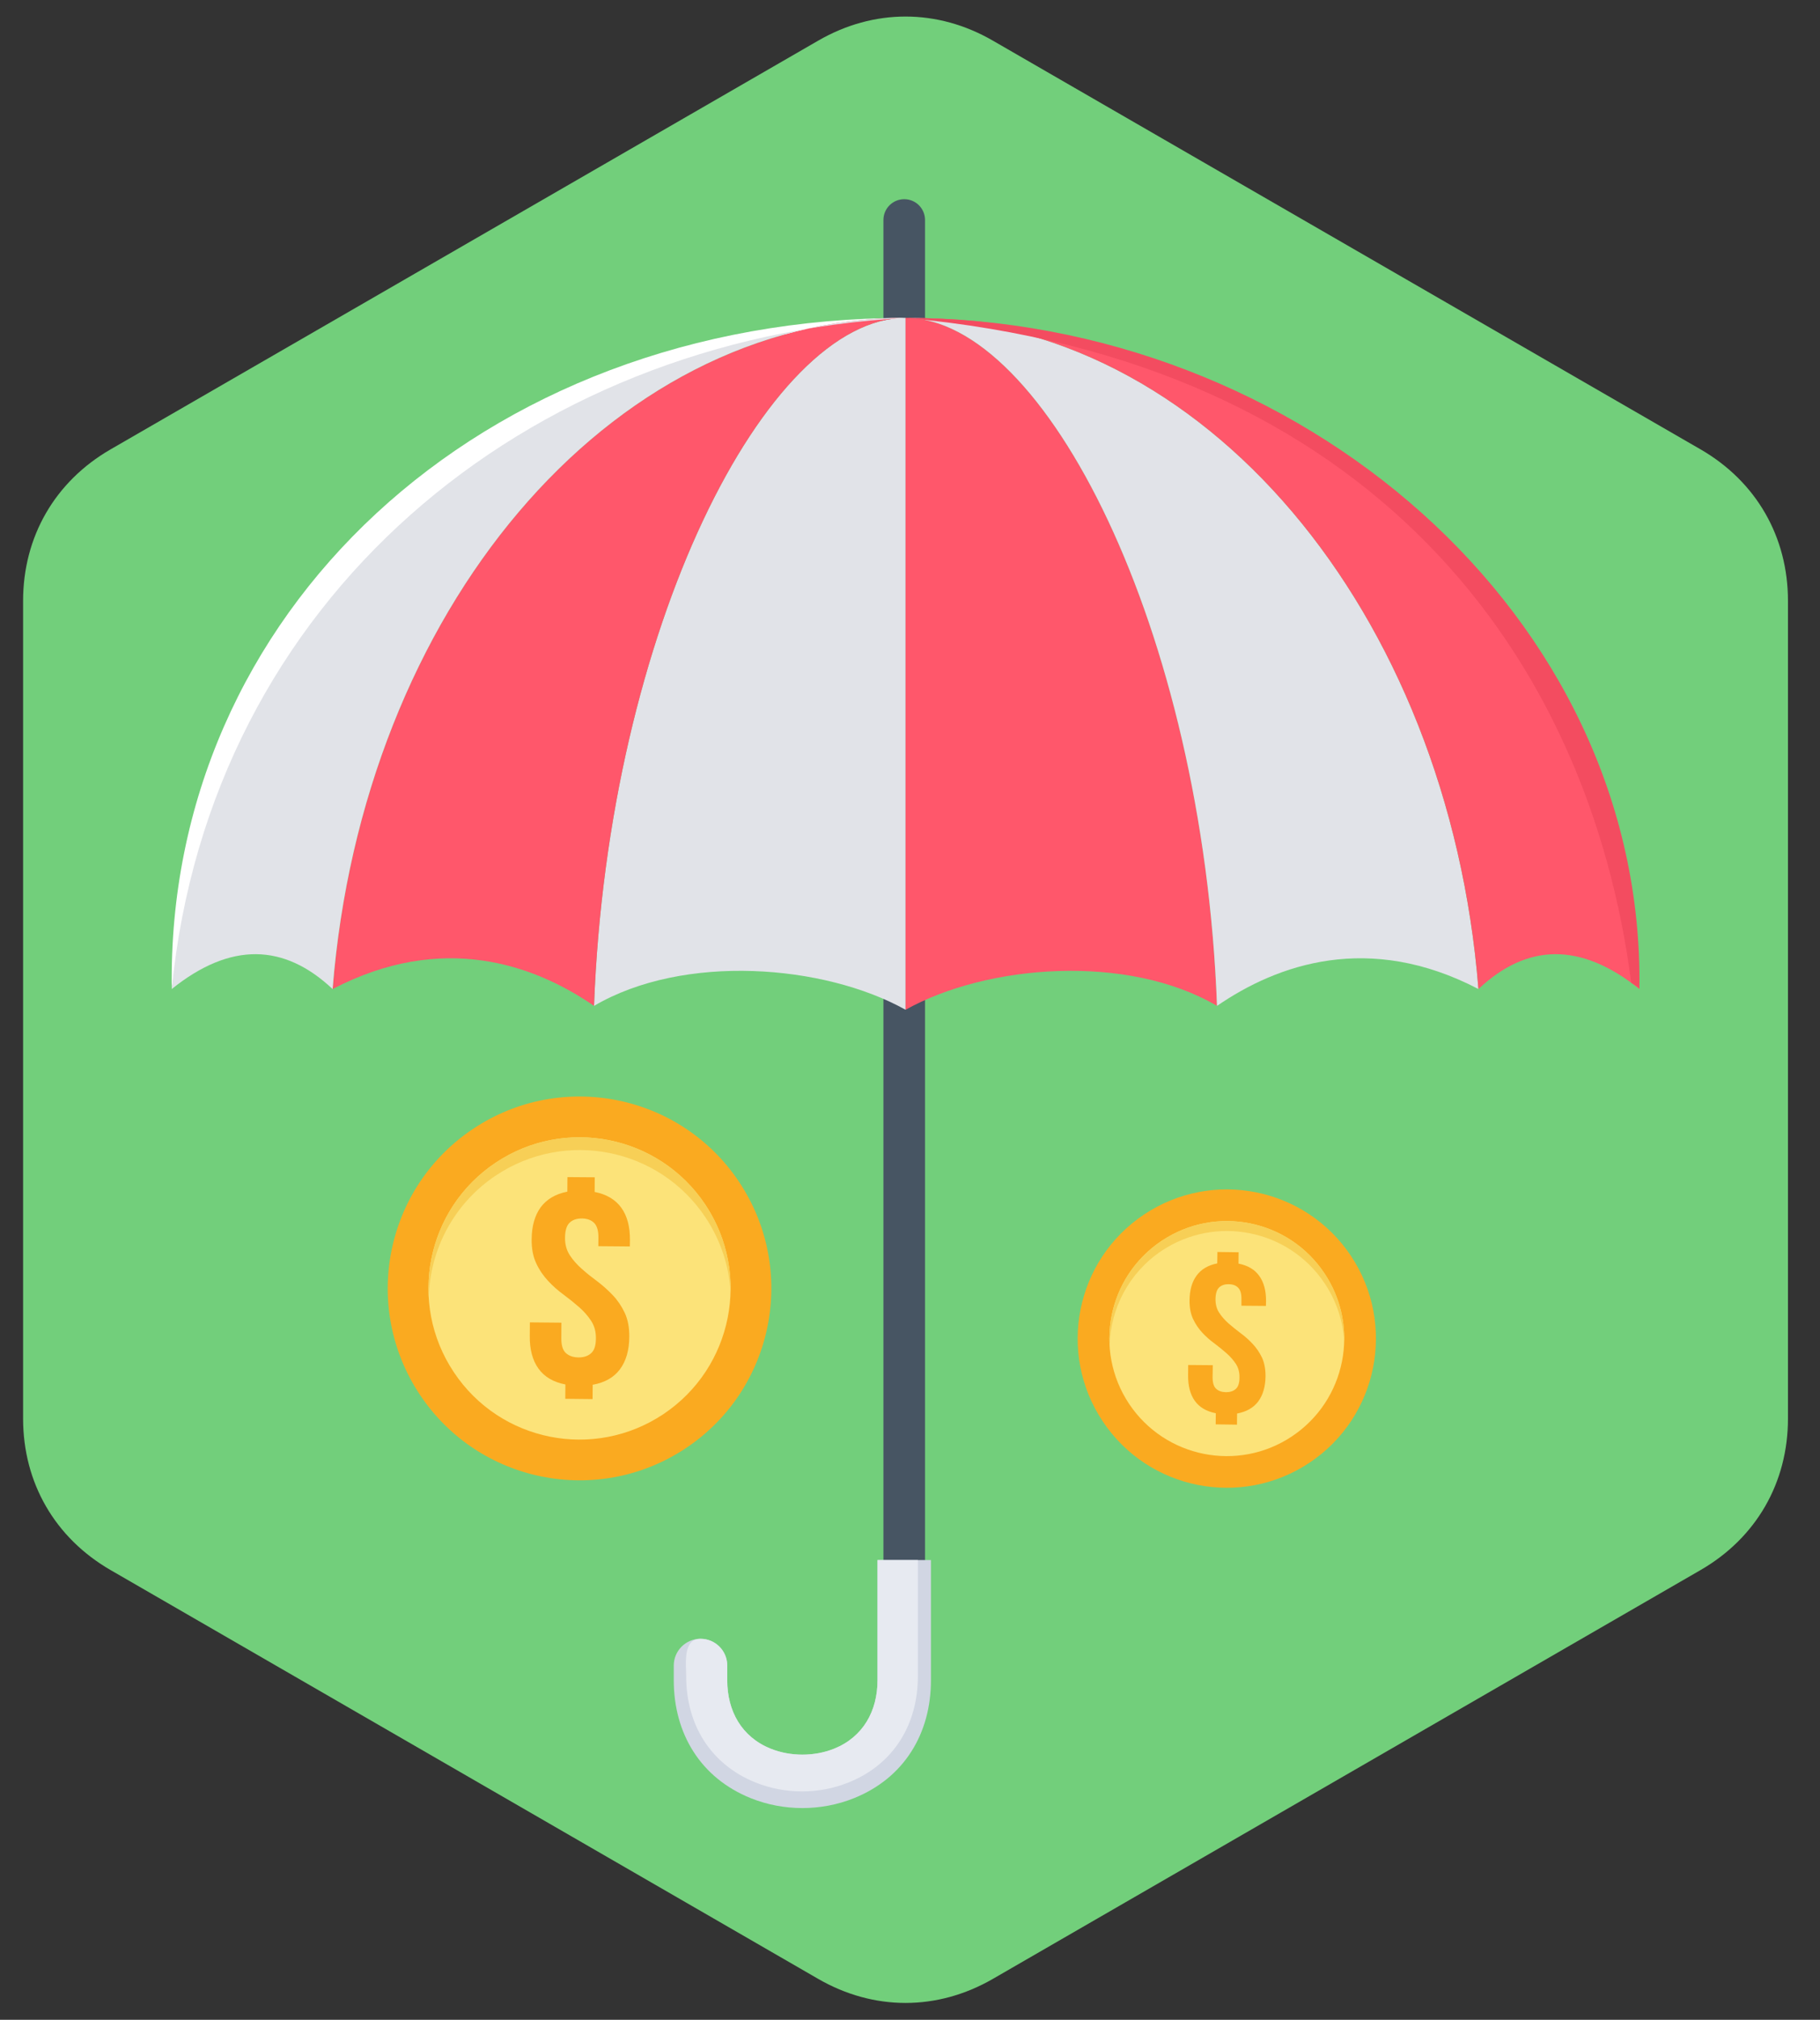
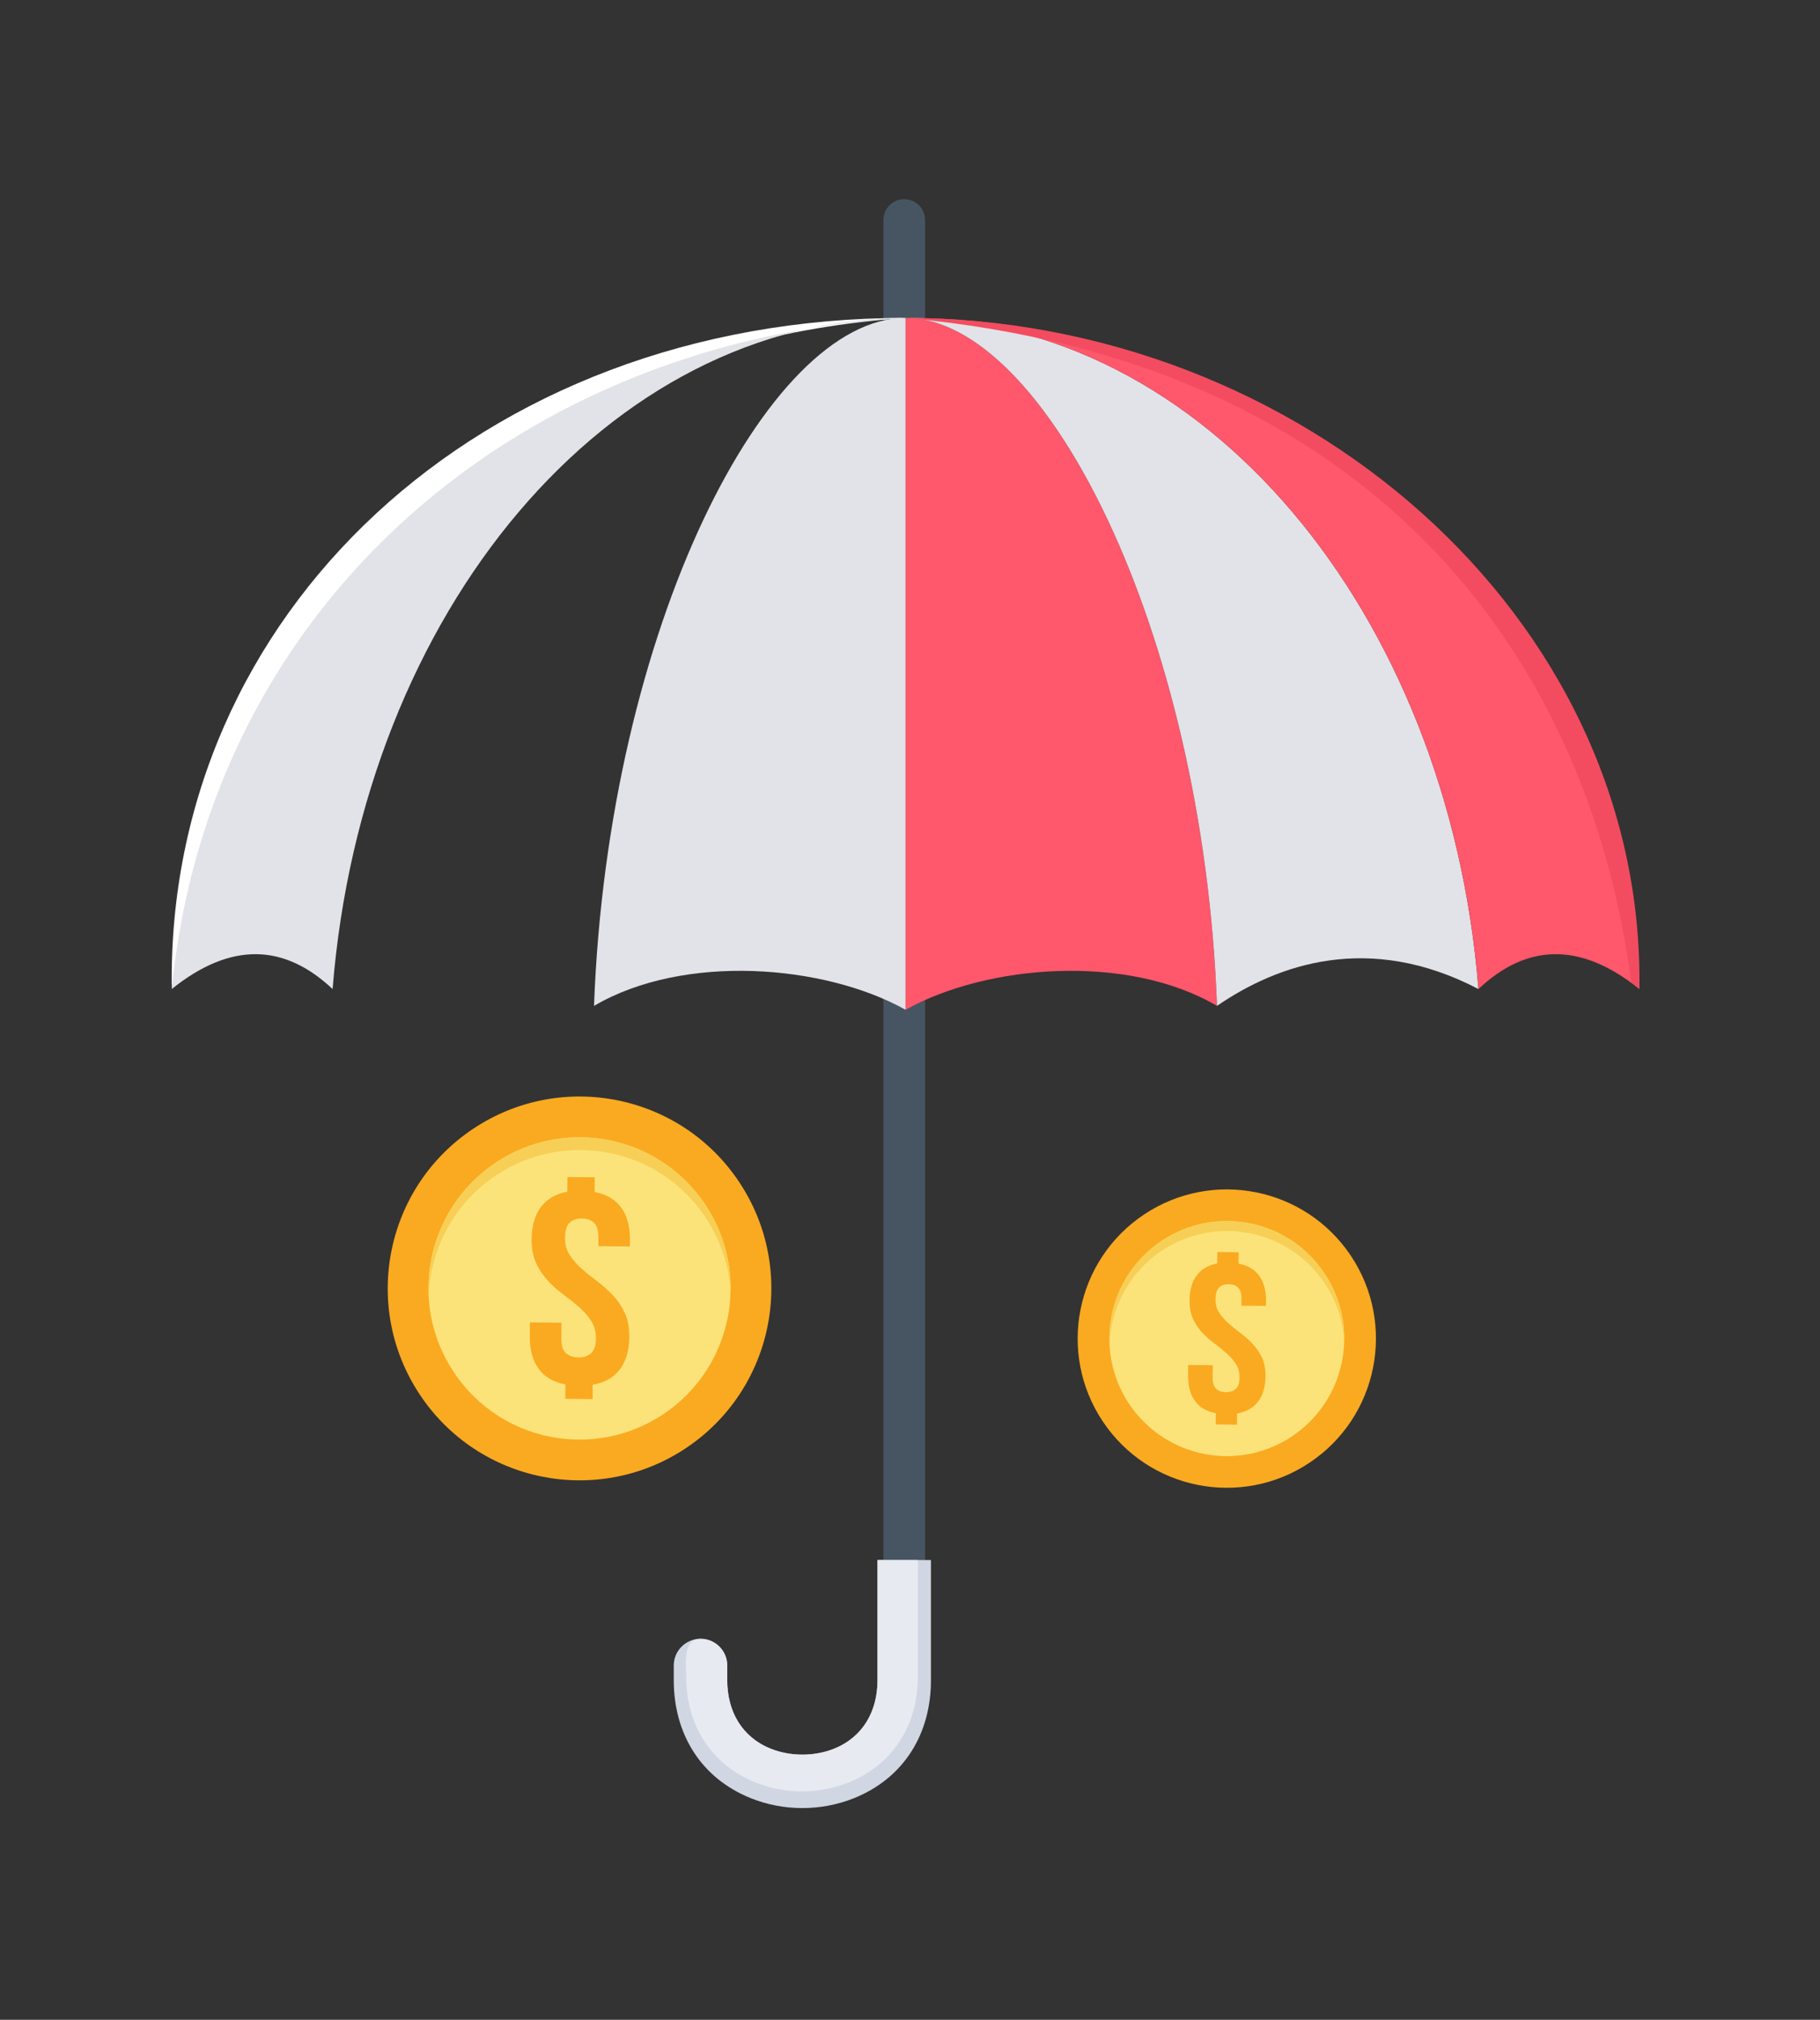
<svg xmlns="http://www.w3.org/2000/svg" width="55" height="61" viewBox="0 0 55 61" fill="none">
  <rect x="0" y="0" width="55" height="61" fill="#333333" stroke="none" />
-   <path fill-rule="evenodd" clip-rule="evenodd" d="M30.005 1.228L51.393 13.573C53.072 14.544 54.032 16.209 54.032 18.148V42.842C54.032 44.781 53.072 46.445 51.393 47.416L30.005 59.764C28.326 60.733 26.404 60.733 24.725 59.764L3.339 47.416C1.66 46.445 0.698 44.781 0.698 42.842V18.148C0.698 16.209 1.66 14.544 3.339 13.573L24.725 1.228C26.404 0.257 28.326 0.257 30.005 1.228Z" fill="#72CF7B" />
  <path d="M20.54 50.285C20.54 49.937 20.824 49.656 21.169 49.656C21.517 49.656 21.798 49.937 21.798 50.285V50.744C21.798 51.914 22.424 52.657 23.222 52.976C23.541 53.105 23.892 53.169 24.249 53.169C24.603 53.169 24.953 53.105 25.272 52.976C26.071 52.657 26.697 51.914 26.697 50.744V6.645C26.697 6.297 26.977 6.016 27.326 6.016C27.674 6.016 27.954 6.297 27.954 6.645V50.744C27.954 52.508 26.983 53.643 25.74 54.143C25.267 54.333 24.755 54.427 24.249 54.427C23.74 54.427 23.231 54.333 22.754 54.143C21.511 53.643 20.54 52.508 20.54 50.744V50.285Z" fill="#475563" />
  <path fill-rule="evenodd" clip-rule="evenodd" d="M28.133 47.115H26.518V50.744C26.518 51.672 26.085 52.458 25.208 52.812C24.611 53.052 23.886 53.052 23.289 52.812C22.409 52.458 21.976 51.672 21.976 50.744V50.3C21.976 49.855 21.616 49.493 21.169 49.493C20.724 49.493 20.361 49.855 20.361 50.3V50.744C20.361 52.359 21.174 53.698 22.689 54.307C23.678 54.705 24.816 54.705 25.807 54.307C27.322 53.698 28.133 52.359 28.133 50.744V47.115Z" fill="#D1D6E3" />
  <path fill-rule="evenodd" clip-rule="evenodd" d="M27.738 47.115H26.519V50.744C26.519 51.672 26.086 52.458 25.208 52.812C24.612 53.052 23.886 53.052 23.29 52.812C22.409 52.458 21.977 51.672 21.977 50.744V50.3C21.977 49.855 21.617 49.493 21.169 49.493C20.628 49.493 20.736 50.253 20.736 50.624C20.736 52.078 21.468 53.286 22.833 53.833C23.726 54.193 24.749 54.193 25.641 53.833C27.007 53.286 27.738 52.078 27.738 50.624V47.115Z" fill="#E7EAF1" />
  <path fill-rule="evenodd" clip-rule="evenodd" d="M27.366 9.601C23.172 9.601 18.375 18.993 17.951 30.379C20.662 28.788 24.906 29.124 27.366 30.496V9.601Z" fill="#E1E3E8" />
  <path fill-rule="evenodd" clip-rule="evenodd" d="M27.366 9.601C14.462 9.601 5.018 18.581 5.191 29.87C6.185 22.857 12.444 10.628 27.366 9.601Z" fill="white" />
-   <path fill-rule="evenodd" clip-rule="evenodd" d="M27.366 9.601C18.364 9.601 10.958 18.481 10.052 29.87C13.36 28.145 16.127 29.122 17.952 30.379C18.376 18.993 23.172 9.601 27.366 9.601Z" fill="#FF576B" />
  <path fill-rule="evenodd" clip-rule="evenodd" d="M27.366 9.601C15.866 10.227 6.352 18.089 5.19 29.87C6.972 28.44 8.586 28.493 10.051 29.87C10.958 18.481 18.364 9.601 27.366 9.601Z" fill="#E1E3E8" />
  <path fill-rule="evenodd" clip-rule="evenodd" d="M27.366 9.601C31.557 9.601 36.354 18.993 36.778 30.379C34.07 28.788 29.823 29.124 27.366 30.496V9.601Z" fill="#FF576B" />
  <path fill-rule="evenodd" clip-rule="evenodd" d="M27.366 9.601C36.366 9.601 43.771 18.481 44.678 29.87C41.37 28.145 38.606 29.122 36.778 30.379C36.354 18.993 31.557 9.601 27.366 9.601Z" fill="#E1E3E8" />
  <path fill-rule="evenodd" clip-rule="evenodd" d="M27.366 9.601C38.893 9.601 48.378 18.481 49.542 29.87C47.758 28.44 46.143 28.493 44.678 29.87C43.771 18.481 36.366 9.601 27.366 9.601Z" fill="#FF576B" />
  <path fill-rule="evenodd" clip-rule="evenodd" d="M27.366 9.601C39.255 9.601 49.712 18.581 49.542 29.87C49.533 29.806 49.296 29.683 49.296 29.683C48.018 19.821 41.464 10.883 27.366 9.601Z" fill="#F34C60" />
  <path fill-rule="evenodd" clip-rule="evenodd" d="M22.336 35.696C24.111 38.358 23.392 41.958 20.73 43.734C18.066 45.509 14.468 44.789 12.693 42.128C10.915 39.464 11.634 35.866 14.299 34.091C16.96 32.315 20.561 33.032 22.336 35.696Z" fill="#FAAA20" />
  <path fill-rule="evenodd" clip-rule="evenodd" d="M21.312 36.378C22.71 38.475 22.142 41.312 20.045 42.71C17.948 44.108 15.114 43.544 13.716 41.444C12.315 39.346 12.883 36.512 14.98 35.114C17.077 33.716 19.911 34.281 21.312 36.378Z" fill="#FCE379" />
  <path fill-rule="evenodd" clip-rule="evenodd" d="M21.312 36.378C21.854 37.191 22.102 38.115 22.079 39.025C22.032 38.244 21.783 37.463 21.318 36.764C19.92 34.667 17.086 34.102 14.986 35.5C13.702 36.357 12.994 37.75 12.956 39.186C12.863 37.618 13.582 36.047 14.98 35.114C17.077 33.716 19.912 34.281 21.312 36.378Z" fill="#F7CF56" />
  <path fill-rule="evenodd" clip-rule="evenodd" d="M16.066 37.428C16.069 37.027 16.162 36.706 16.34 36.46C16.522 36.217 16.788 36.059 17.145 35.989L17.148 35.55L17.973 35.556L17.97 35.998C18.329 36.068 18.599 36.229 18.777 36.477C18.955 36.723 19.04 37.051 19.037 37.457L19.034 37.644L18.081 37.636L18.084 37.39C18.087 37.173 18.043 37.024 17.955 36.934C17.867 36.846 17.744 36.802 17.587 36.799C17.426 36.799 17.303 36.84 17.212 36.928C17.122 37.013 17.078 37.165 17.075 37.378C17.072 37.583 17.122 37.758 17.218 37.907C17.314 38.054 17.434 38.191 17.581 38.32C17.724 38.449 17.882 38.574 18.049 38.697C18.215 38.823 18.37 38.961 18.517 39.115C18.663 39.268 18.783 39.446 18.879 39.648C18.973 39.85 19.02 40.092 19.017 40.373C19.014 40.78 18.92 41.107 18.733 41.356C18.549 41.602 18.274 41.757 17.911 41.821L17.908 42.254L17.083 42.245L17.086 41.812C16.721 41.742 16.449 41.581 16.27 41.33C16.092 41.081 16.004 40.75 16.01 40.344L16.013 39.937L16.966 39.946L16.963 40.414C16.961 40.628 17.007 40.78 17.101 40.864C17.195 40.949 17.32 40.993 17.481 40.996C17.639 40.996 17.768 40.955 17.861 40.87C17.958 40.788 18.008 40.639 18.008 40.423C18.011 40.221 17.964 40.046 17.867 39.896C17.771 39.747 17.651 39.61 17.505 39.481C17.358 39.352 17.203 39.227 17.037 39.104C16.867 38.981 16.712 38.843 16.566 38.688C16.422 38.533 16.3 38.358 16.206 38.156C16.11 37.954 16.063 37.712 16.066 37.428Z" fill="#FAAA20" />
  <path fill-rule="evenodd" clip-rule="evenodd" d="M40.823 37.925C42.204 39.996 41.645 42.795 39.574 44.175C37.504 45.556 34.705 44.997 33.324 42.926C31.944 40.856 32.502 38.06 34.573 36.679C36.644 35.299 39.44 35.857 40.823 37.925Z" fill="#FAAA20" />
  <path fill-rule="evenodd" clip-rule="evenodd" d="M40.025 38.457C41.113 40.087 40.674 42.292 39.042 43.38C37.413 44.468 35.208 44.026 34.12 42.397C33.035 40.765 33.473 38.563 35.105 37.475C36.734 36.387 38.94 36.825 40.025 38.457Z" fill="#FCE379" />
  <path fill-rule="evenodd" clip-rule="evenodd" d="M40.025 38.457C40.449 39.089 40.639 39.809 40.621 40.514C40.586 39.908 40.393 39.3 40.031 38.759C38.943 37.127 36.74 36.688 35.108 37.773C34.111 38.44 33.558 39.525 33.532 40.639C33.459 39.422 34.017 38.2 35.105 37.475C36.734 36.387 38.94 36.825 40.025 38.457Z" fill="#F7CF56" />
  <path fill-rule="evenodd" clip-rule="evenodd" d="M35.948 39.273C35.951 38.963 36.021 38.712 36.162 38.522C36.302 38.332 36.51 38.209 36.785 38.156L36.791 37.811L37.431 37.82L37.428 38.162C37.709 38.218 37.917 38.34 38.054 38.533C38.194 38.727 38.262 38.981 38.259 39.297L38.256 39.44L37.516 39.434V39.244C37.519 39.078 37.487 38.958 37.416 38.89C37.349 38.82 37.253 38.785 37.13 38.785C37.007 38.782 36.91 38.817 36.84 38.884C36.77 38.952 36.735 39.069 36.732 39.235C36.732 39.393 36.767 39.531 36.843 39.645C36.916 39.759 37.013 39.867 37.124 39.967C37.238 40.066 37.361 40.166 37.49 40.262C37.618 40.356 37.741 40.464 37.852 40.584C37.966 40.704 38.06 40.841 38.136 40.999C38.209 41.154 38.244 41.344 38.244 41.563C38.241 41.879 38.165 42.134 38.022 42.327C37.879 42.517 37.665 42.637 37.384 42.69L37.381 43.026L36.738 43.017L36.741 42.681C36.457 42.625 36.247 42.502 36.106 42.306C35.969 42.113 35.901 41.856 35.904 41.54L35.907 41.224L36.65 41.23L36.644 41.593C36.644 41.76 36.679 41.877 36.753 41.944C36.826 42.011 36.925 42.043 37.048 42.046C37.171 42.046 37.27 42.014 37.343 41.95C37.419 41.885 37.457 41.768 37.457 41.602C37.46 41.444 37.422 41.306 37.349 41.192C37.273 41.078 37.18 40.97 37.066 40.87C36.954 40.771 36.831 40.672 36.703 40.575C36.571 40.481 36.451 40.373 36.337 40.253C36.226 40.133 36.13 39.996 36.056 39.838C35.983 39.683 35.945 39.493 35.948 39.273Z" fill="#FAAA20" />
</svg>